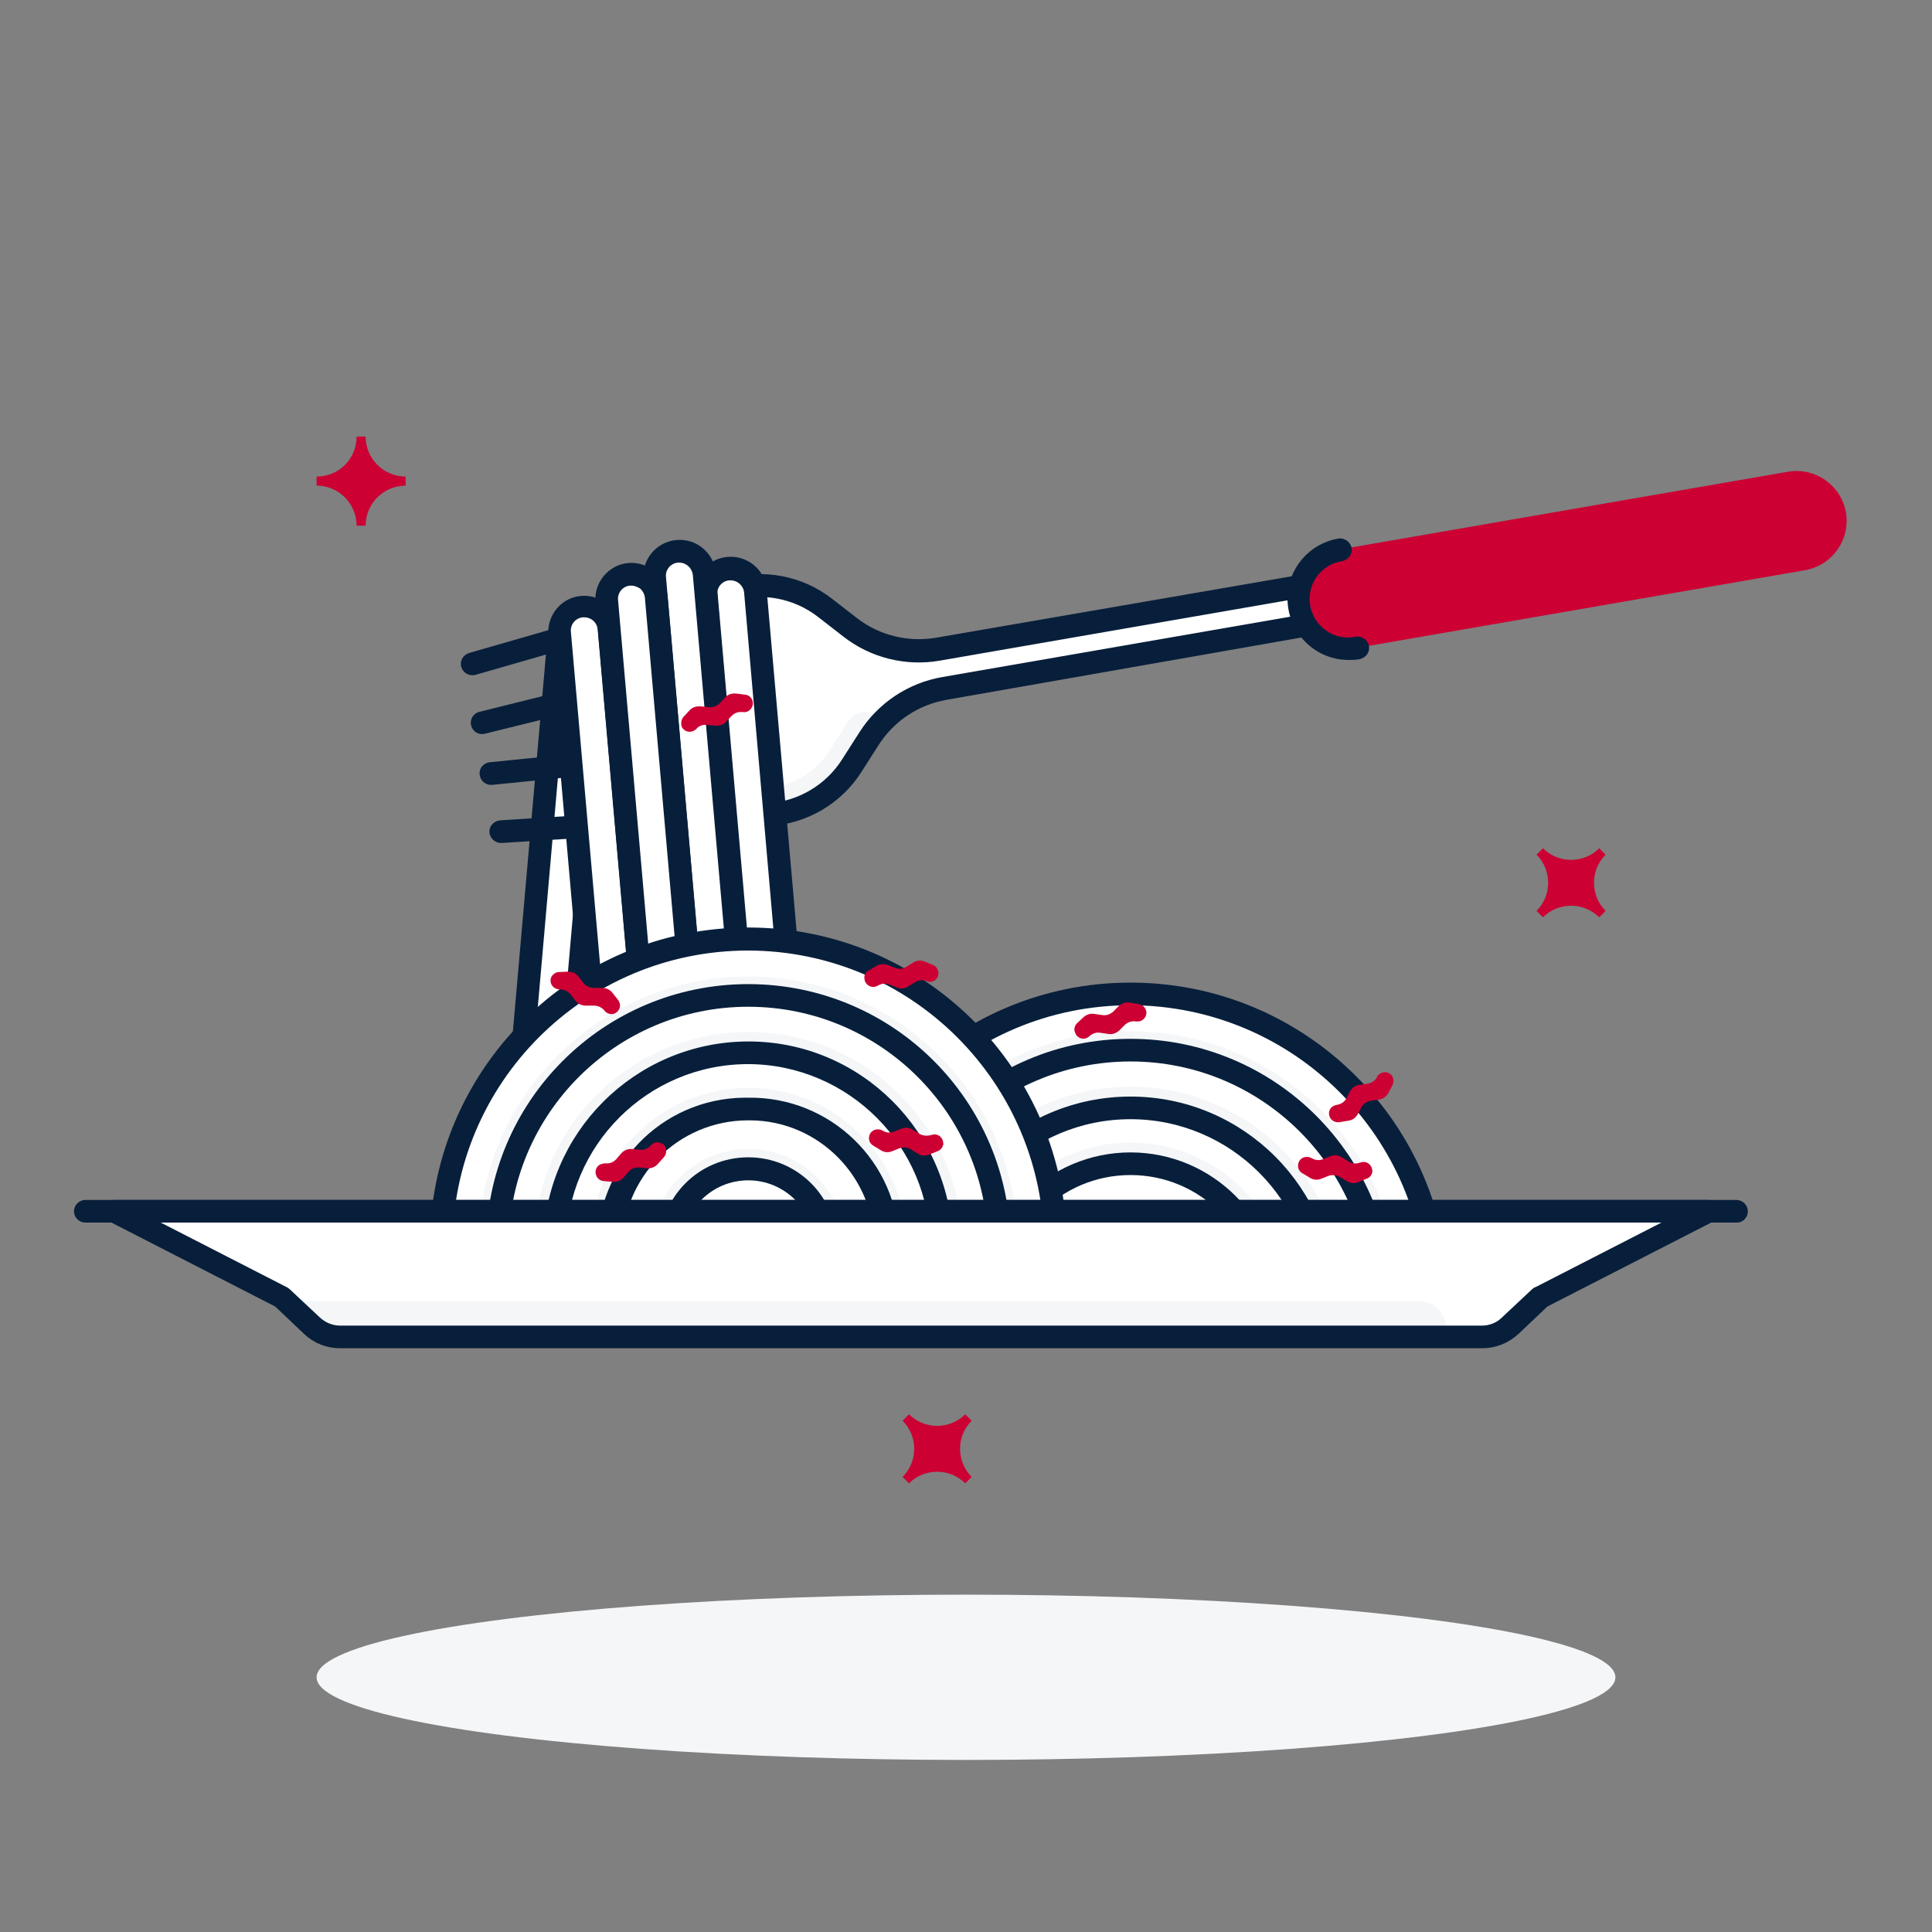
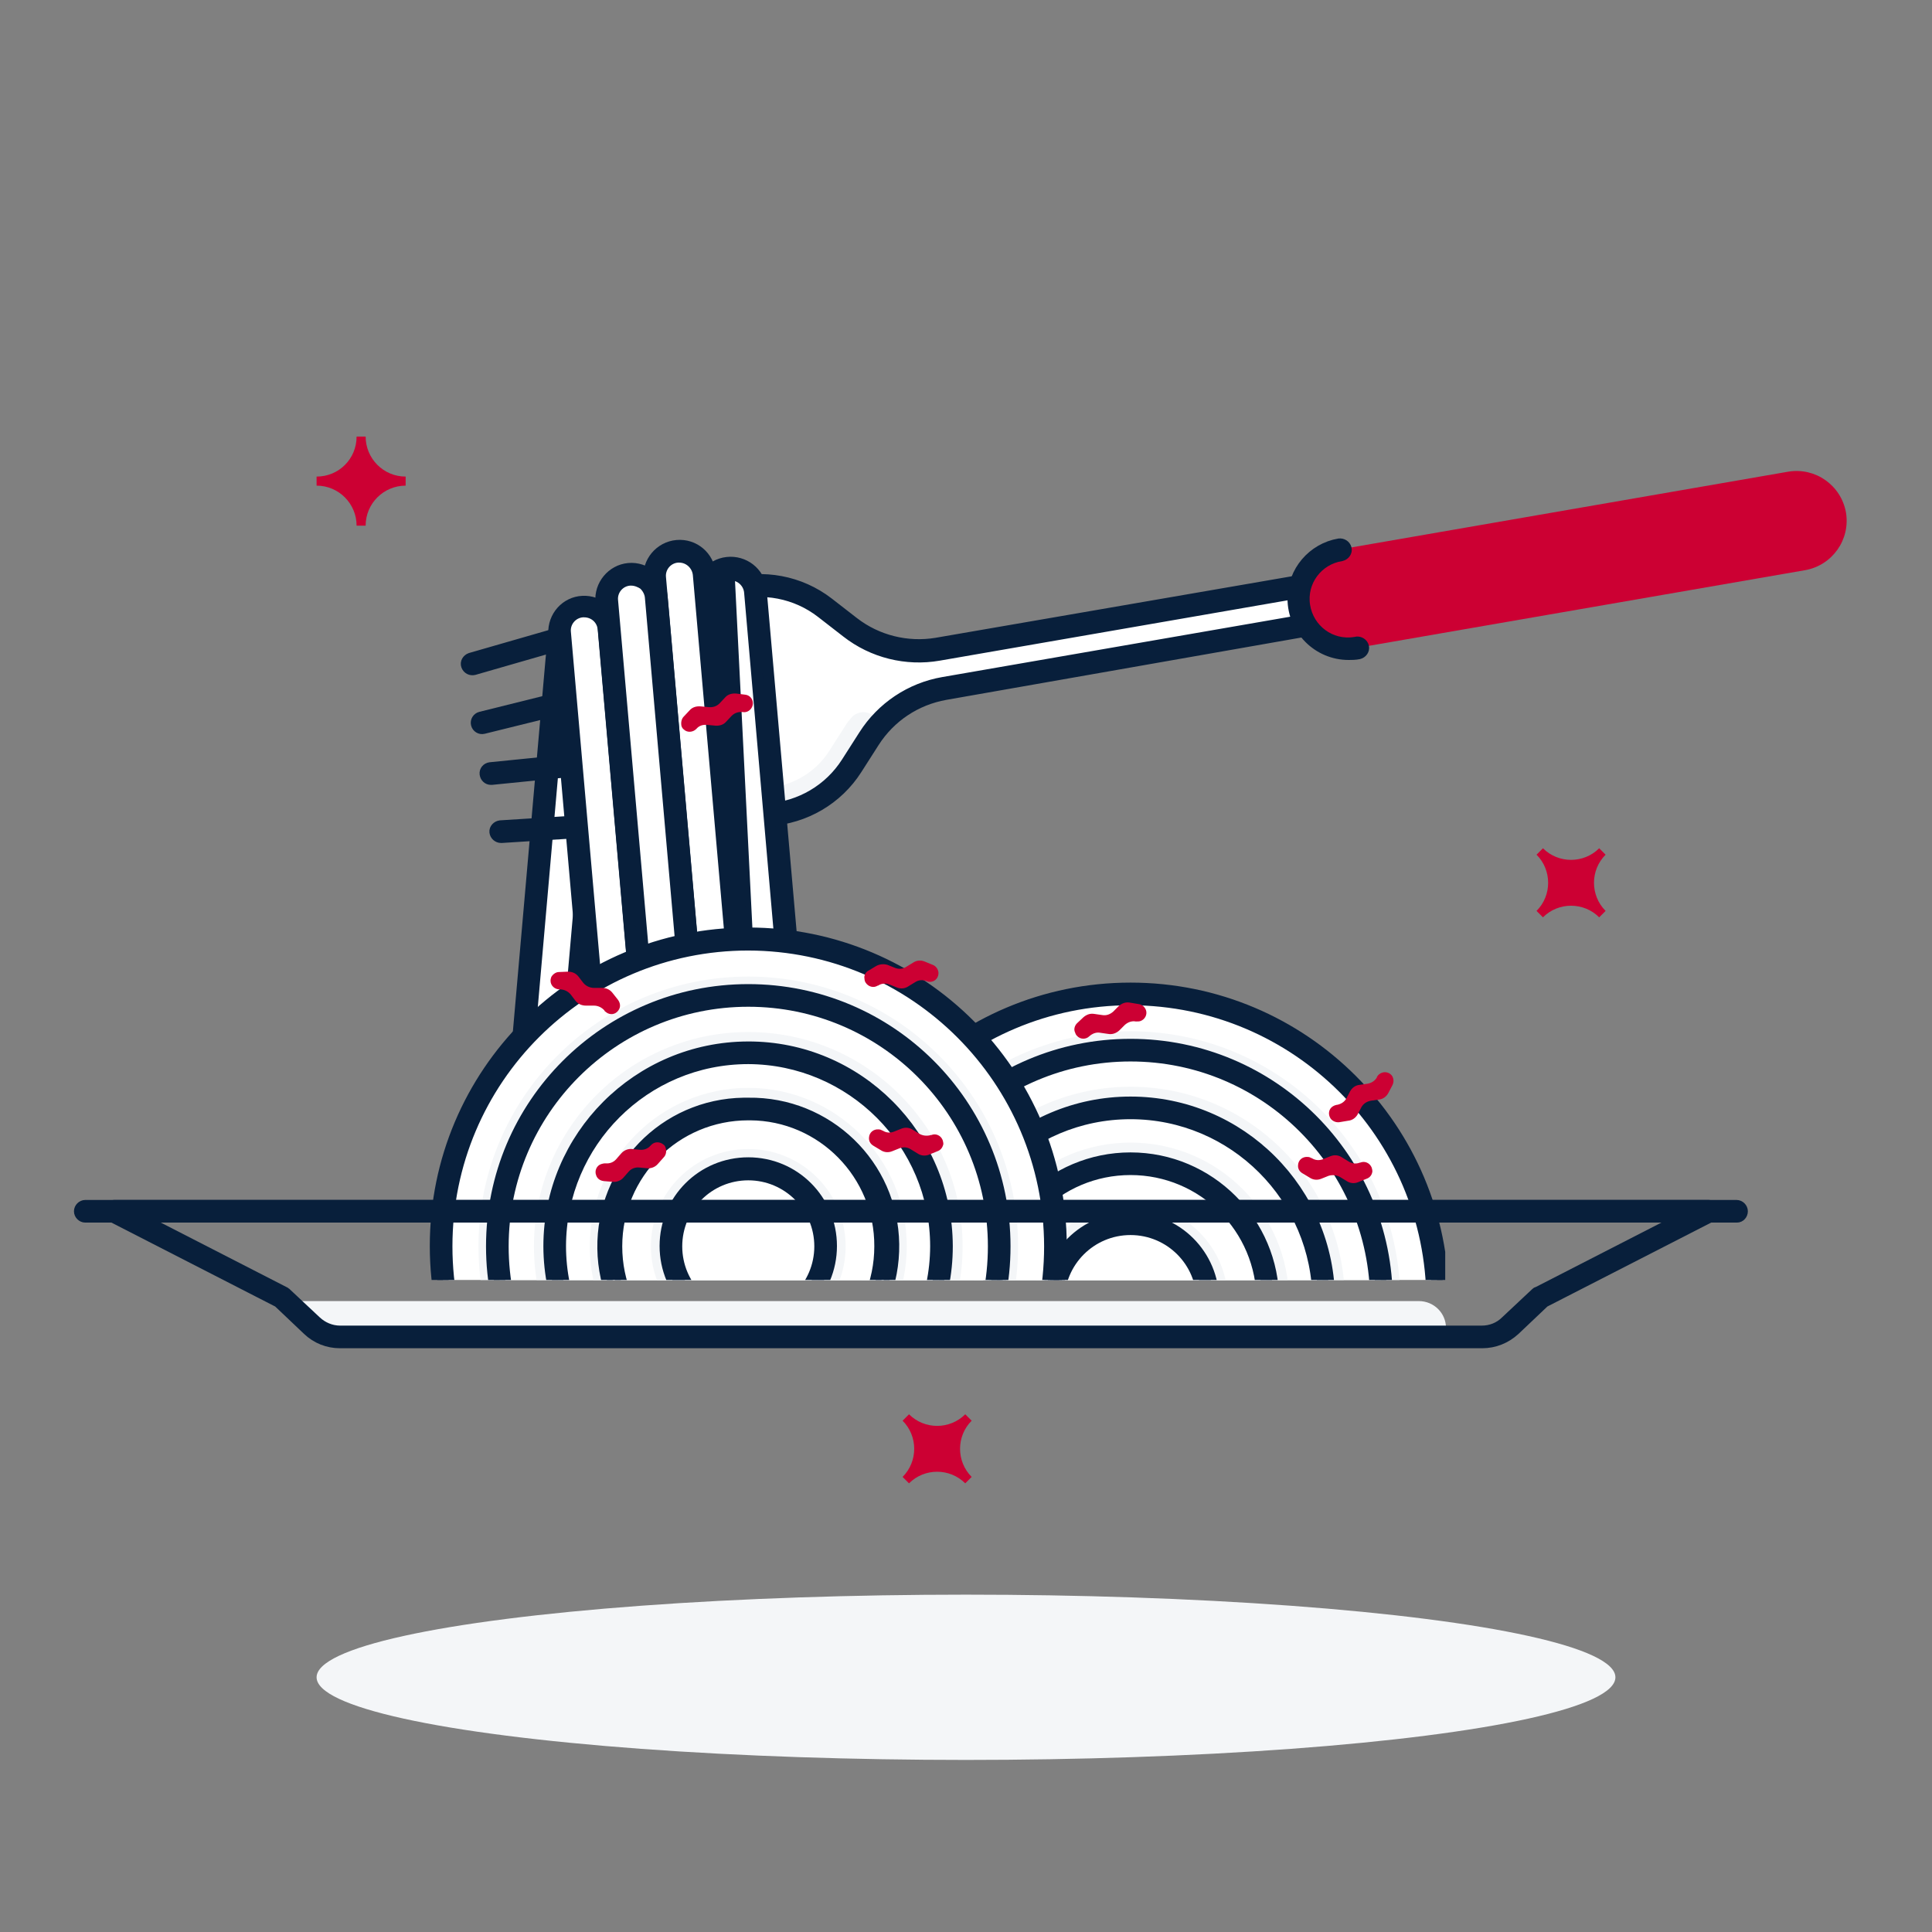
<svg xmlns="http://www.w3.org/2000/svg" xmlns:xlink="http://www.w3.org/1999/xlink" version="1.0" id="Layer_1" x="0px" y="0px" viewBox="0 0 512 512" style="enable-background:new 0 0 512 512;" xml:space="preserve">
  <rect x="0" y="0" width="512" height="512" fill="#808080" stroke="none" />
  <style type="text/css">
	.st0{fill:#FFFFFF;}
	.st1{fill:#081F3B;stroke:#081F3B;stroke-width:3;stroke-miterlimit:10;}
	.st2{fill:#F4F6F8;}
	.st3{fill:#CC0033;}
	.st4{clip-path:url(#SVGID_00000019678417494314480460000007005394261975689104_);}
</style>
  <path class="st0" d="M142,314L142,314c-3.6-0.3-6.3-3.5-6-7.1l11.6-132.2c0.3-3.6,3.5-6.3,7.1-6l0,0c3.6,0.3,6.3,3.5,6,7.1  L149.2,308C148.8,311.6,145.6,314.3,142,314z" />
  <path class="st1" d="M142.6,315.5c-0.2,0-0.5,0-0.7,0c-4.4-0.4-7.7-4.3-7.4-8.8l11.6-132.3c0.2-4.5,4.1-7.9,8.5-7.6  c4.5,0.2,7.9,4.1,7.6,8.5c0,0.2,0,0.3,0,0.5l-11.6,132.2C150.3,312.3,146.8,315.5,142.6,315.5L142.6,315.5z M154.2,170.1  c-2.6,0-4.8,2-5.1,4.6L137.5,307c-0.2,2.8,1.8,5.3,4.6,5.5l0,0c2.8,0.3,5.3-1.8,5.5-4.6c0,0,0,0,0,0l11.6-132.2  c0.2-2.8-1.8-5.3-4.6-5.5L154.2,170.1z" />
  <path class="st0" d="M203.8,215.9c9-0.6,17.2-5.4,22-13l4.6-7.2c4.5-7,11.7-11.8,19.9-13.3L355,164.4l-1.8-10.3l-104.8,18.1  c-8.2,1.4-16.6-0.7-23.2-5.8l-6.7-5.2c-7.1-5.5-16.4-7.3-25-4.8" />
  <path class="st2" d="M224.3,191.9l-4.6,7.2c-3.6,5.6-9.7,9.2-16.4,9.7l-49.5,3.1c-2.4,0.2-4.2,2.2-4,4.6c0,0.1,0,0.3,0.1,0.4  l0.4,2.4l53.5-3.4c9-0.6,17.2-5.4,22-13l4.6-7.2c0.8-1.2,1.6-2.4,2.6-3.4l0,0c-0.4-2.3-2.6-3.9-4.9-3.5c-1.1,0.2-2.1,0.8-2.7,1.7  C224.9,191,224.6,191.4,224.3,191.9z" />
  <path class="st1" d="M132.8,221.9c-0.8,0-1.5-0.6-1.6-1.4s0.6-1.5,1.4-1.6l71-4.5c8.5-0.6,16.2-5.1,20.8-12.3l4.6-7.2  c4.7-7.4,12.3-12.5,21-14l103.2-17.9l-1.2-7.3l-103.2,17.9c-8.6,1.5-17.5-0.7-24.4-6.1l-6.7-5.2c-6.7-5.2-15.5-6.9-23.7-4.6  l-68.4,19.7c-0.8,0.2-1.6-0.2-1.9-1s0.2-1.6,1-1.9l0,0l68.4-19.7c9.1-2.6,18.9-0.8,26.4,5l6.7,5.2c6.2,4.8,14.2,6.8,22,5.5  l104.8-18.1c0.4-0.1,0.8,0,1.1,0.2c0.3,0.2,0.6,0.6,0.6,1l1.8,10.3c0.1,0.8-0.4,1.6-1.2,1.7L250.5,184c-7.8,1.4-14.6,5.9-18.9,12.6  l-4.6,7.2c-5.1,8-13.7,13-23.1,13.6l-71,4.5H132.8z" />
  <path class="st3" d="M344.3,160.9L344.3,160.9c-1.2-7.2,3.6-14,10.8-15.3L473.9,125c7.2-1.2,14,3.6,15.3,10.8v0  c1.2,7.2-3.6,14-10.8,15.3l-118.8,20.6C352.4,172.9,345.6,168.1,344.3,160.9z" />
  <path class="st1" d="M130.1,206.5c-0.8,0-1.4-0.6-1.5-1.4c-0.1-0.8,0.5-1.5,1.3-1.6c0,0,0,0,0,0l64.7-6.5c1-0.1,1.8-0.5,2.4-1.3  c0.6-0.7,0.8-1.7,0.6-2.6l-2.3-13c-0.3-1.8-2.1-3.1-3.9-2.7c-0.1,0-0.2,0-0.2,0L128.1,193c-0.8,0.2-1.6-0.3-1.8-1.1  c-0.2-0.8,0.3-1.6,1.1-1.8l63.1-15.7c3.4-0.8,6.9,1.2,7.7,4.7c0,0.1,0.1,0.3,0.1,0.4l2.3,13c0.6,3.5-1.7,6.8-5.2,7.4  c-0.1,0-0.3,0-0.4,0.1l-64.7,6.5L130.1,206.5z" />
  <path class="st1" d="M357.4,173.4c-8.1,0-14.7-6.6-14.7-14.8c0-7.1,5.2-13.2,12.2-14.4c0.8-0.1,1.6,0.4,1.8,1.2s-0.4,1.6-1.2,1.8  c-6.4,1-10.8,6.9-9.8,13.3s6.9,10.8,13.3,9.8c0.2,0,0.3-0.1,0.5-0.1c0.8-0.1,1.6,0.4,1.8,1.2s-0.4,1.6-1.2,1.8  C359.1,173.4,358.2,173.4,357.4,173.4z" />
  <path class="st0" d="M154.3,160.6L154.3,160.6c3.6-0.3,6.8,2.4,7.1,6L173,298.9c0.3,3.6-2.4,6.8-6,7.1l0,0c-3.6,0.3-6.8-2.4-7.1-6  l-11.6-132.2C148,164.1,150.6,161,154.3,160.6z" />
  <path class="st1" d="M166.4,307.5c-4.2,0-7.6-3.2-8-7.4l-11.6-132.2c-0.2-4.5,3.2-8.3,7.6-8.5c4.3-0.2,8,2.9,8.5,7.1l11.6,132.2  c0.4,4.4-2.9,8.4-7.4,8.8l0,0C166.9,307.5,166.6,307.5,166.4,307.5z M154.8,162.1h-0.4c-2.8,0.2-4.9,2.7-4.6,5.5l11.6,132.2  c0.1,1.3,0.8,2.6,1.8,3.5c1,0.9,2.4,1.3,3.7,1.2l0,0c2.8-0.2,4.9-2.7,4.6-5.5l-11.6-132.2C159.7,164.1,157.5,162.1,154.8,162.1z" />
  <path class="st0" d="M193.1,150.8L193.1,150.8c3.6-0.3,6.8,2.4,7.1,6l11.6,132.2c0.3,3.6-2.4,6.8-6,7.1l0,0c-3.6,0.3-6.8-2.4-7.1-6  L187.1,158C186.8,154.3,189.4,151.1,193.1,150.8z" />
-   <path class="st1" d="M205.2,297.7c-4.2,0-7.6-3.2-8-7.4l-11.6-132.2c-0.5-4.4,2.6-8.5,7.1-9c4.4-0.5,8.5,2.6,9,7.1  c0,0.2,0,0.3,0,0.5l11.6,132.2c0.4,4.4-2.9,8.4-7.3,8.8l0,0L205.2,297.7z M205.8,296.2L205.8,296.2z M193.6,152.3  c-0.1,0-0.3,0-0.4,0c-2.8,0.2-4.9,2.7-4.6,5.5c0,0,0,0,0,0L200.1,290c0.2,2.8,2.7,4.9,5.5,4.6c0,0,0,0,0,0c2.8-0.2,4.9-2.7,4.6-5.5  L198.7,157C198.5,154.4,196.3,152.3,193.6,152.3z" />
+   <path class="st1" d="M205.2,297.7c-4.2,0-7.6-3.2-8-7.4l-11.6-132.2c-0.5-4.4,2.6-8.5,7.1-9c4.4-0.5,8.5,2.6,9,7.1  c0,0.2,0,0.3,0,0.5l11.6,132.2c0.4,4.4-2.9,8.4-7.3,8.8l0,0L205.2,297.7z M205.8,296.2L205.8,296.2z M193.6,152.3  c-0.1,0-0.3,0-0.4,0c0,0,0,0,0,0L200.1,290c0.2,2.8,2.7,4.9,5.5,4.6c0,0,0,0,0,0c2.8-0.2,4.9-2.7,4.6-5.5  L198.7,157C198.5,154.4,196.3,152.3,193.6,152.3z" />
  <path class="st0" d="M179.4,146.1L179.4,146.1c3.6-0.3,6.8,2.4,7.1,6l11.6,132.2c0.3,3.6-2.4,6.8-6,7.1l0,0c-3.6,0.3-6.8-2.4-7.1-6  l-11.6-132.2C173.1,149.6,175.8,146.4,179.4,146.1z" />
  <path class="st1" d="M191.6,293c-4.2,0-7.6-3.2-8-7.4L172,153.4c-0.4-4.4,2.9-8.4,7.4-8.8s8.4,2.9,8.8,7.4l11.6,132.2  c0.4,4.4-2.9,8.4-7.4,8.8l0,0L191.6,293z M180,147.6h-0.4c-2.8,0.2-4.9,2.7-4.6,5.5l11.6,132.2c0.2,2.8,2.7,4.9,5.5,4.6l0,0  c2.8-0.2,4.9-2.7,4.6-5.5l-11.6-132.2C184.8,149.6,182.6,147.6,180,147.6z" />
  <path class="st0" d="M166.7,152.3L166.7,152.3c3.6-0.3,6.8,2.4,7.1,6l11.6,132.2c0.3,3.6-2.4,6.8-6,7.1l0,0c-3.6,0.3-6.8-2.4-7.1-6  l-11.6-132.2C160.4,155.8,163.1,152.6,166.7,152.3z" />
  <path class="st1" d="M178.9,299.1c-4.2,0-7.6-3.2-8-7.4l-11.6-132.2c-0.4-4.4,2.9-8.4,7.3-8.8s8.4,2.9,8.8,7.3l11.6,132.2  c0.4,4.4-2.9,8.4-7.4,8.8L178.9,299.1z M167.3,153.7h-0.4c-2.8,0.2-4.9,2.7-4.6,5.5l11.6,132.2c0.2,2.8,2.7,4.9,5.5,4.6l0,0  c2.8-0.2,4.9-2.7,4.6-5.5l-11.6-132.2c-0.1-1.3-0.8-2.6-1.8-3.5C169.7,154.2,168.5,153.7,167.3,153.7z" />
  <g>
    <defs>
      <rect id="SVGID_1_" x="111.9" y="244.9" width="271.1" height="94.3" />
    </defs>
    <clipPath id="SVGID_00000007416930472380544890000003554653435532891014_">
      <use xlink:href="#SVGID_1_" style="overflow:visible;" />
    </clipPath>
    <g style="clip-path:url(#SVGID_00000007416930472380544890000003554653435532891014_);">
      <circle class="st0" cx="299.6" cy="344.8" r="81.4" />
      <path class="st1" d="M299.6,427.7c-45.8,0-82.9-37.1-82.9-82.9c0-45.8,37.1-82.9,82.9-82.9c45.8,0,82.9,37.1,82.9,82.9    c0,0,0,0,0,0C382.4,390.5,345.3,427.6,299.6,427.7z M299.6,264.9c-44.1,0-79.9,35.7-79.9,79.9c0,44.1,35.7,79.9,79.9,79.9    c44.1,0,79.9-35.7,79.9-79.9c0,0,0,0,0,0C379.4,300.7,343.7,265,299.6,264.9z" />
      <circle class="st2" cx="299.6" cy="344.8" r="71.5" />
      <circle class="st0" cx="299.6" cy="344.8" r="66.5" />
      <path class="st1" d="M299.6,412.8c-37.6,0-68-30.4-68-68s30.4-68,68-68s68,30.4,68,68l0,0C367.5,382.3,337.1,412.7,299.6,412.8z     M299.6,279.8c-35.9,0-65,29.1-65,65s29.1,65,65,65s65-29.1,65-65l0,0C364.5,308.9,335.5,279.8,299.6,279.8L299.6,279.8z" />
      <circle class="st2" cx="299.6" cy="344.8" r="56.8" />
      <circle class="st0" cx="299.6" cy="344.8" r="51.2" />
      <path class="st1" d="M299.6,397.5c-29.1,0-52.7-23.6-52.7-52.7c0-29.1,23.6-52.7,52.7-52.7s52.7,23.6,52.7,52.7c0,0,0,0,0,0    C352.3,373.9,328.7,397.5,299.6,397.5z M299.6,295.1c-27.5,0-49.7,22.3-49.7,49.7c0,27.5,22.3,49.7,49.7,49.7s49.7-22.3,49.7-49.7    c0,0,0,0,0,0C349.3,317.4,327,295.1,299.6,295.1z" />
      <circle class="st2" cx="299.6" cy="344.8" r="42" />
      <circle class="st0" cx="299.6" cy="344.8" r="36.4" />
      <path class="st1" d="M299.6,382.7c-20.9,0-37.9-17-37.9-37.9s17-37.9,37.9-37.9s37.9,17,37.9,37.9c0,0,0,0,0,0    C337.5,365.7,320.5,382.7,299.6,382.7z M299.6,309.9c-19.3,0-34.9,15.6-34.9,34.9s15.6,34.9,34.9,34.9s34.9-15.6,34.9-34.9v0    C334.5,325.5,318.9,309.9,299.6,309.9z" />
      <circle class="st2" cx="299.6" cy="344.8" r="25.8" />
      <circle class="st0" cx="299.6" cy="344.8" r="20.5" />
      <path class="st1" d="M299.6,366.8c-12.2,0-22-9.8-22-22s9.8-22,22-22s22,9.8,22,22S311.7,366.8,299.6,366.8z M299.6,325.8    c-10.5,0-19,8.5-19,19s8.5,19,19,19s19-8.5,19-19l0,0C318.6,334.3,310.1,325.8,299.6,325.8L299.6,325.8L299.6,325.8z" />
      <circle class="st0" cx="198.3" cy="330.3" r="81.4" />
      <path class="st1" d="M198.3,413.1c-45.8,0-82.9-37.1-82.9-82.9s37.1-82.9,82.9-82.9s82.9,37.1,82.9,82.9c0,0,0,0,0,0    C281.1,376,244,413.1,198.3,413.1z M198.3,250.4c-44.1,0-79.9,35.7-79.9,79.9s35.7,79.9,79.9,79.9s79.9-35.7,79.9-79.9    c0,0,0,0,0,0C278.1,286.2,242.4,250.5,198.3,250.4z" />
      <circle class="st2" cx="198.3" cy="330.3" r="71.5" />
      <circle class="st0" cx="198.3" cy="330.3" r="66.5" />
      <path class="st1" d="M198.3,398.3c-37.6,0-68-30.4-68-68s30.4-68,68-68s68,30.4,68,68l0,0C266.3,367.8,235.8,398.2,198.3,398.3z     M198.3,265.3c-35.9,0-65,29.1-65,65s29.1,65,65,65s65-29.1,65-65l0,0C263.3,294.4,234.2,265.3,198.3,265.3z" />
      <circle class="st2" cx="198.3" cy="330.3" r="56.8" />
      <circle class="st0" cx="198.3" cy="330.3" r="51.2" />
      <path class="st1" d="M198.3,383c-29.1,0-52.7-23.6-52.8-52.7c0-29.1,23.6-52.7,52.7-52.8s52.7,23.6,52.8,52.7c0,0,0,0,0,0.1    C251,359.4,227.4,383,198.3,383z M198.3,280.5c-27.5,0-49.7,22.2-49.8,49.7c0,27.5,22.2,49.7,49.7,49.8s49.7-22.2,49.8-49.7    c0,0,0,0,0,0C248,302.9,225.7,280.6,198.3,280.5L198.3,280.5z" />
      <circle class="st2" cx="198.3" cy="330.3" r="42" />
      <circle class="st0" cx="198.3" cy="330.3" r="36.4" />
      <path class="st1" d="M198.3,368.2L198.3,368.2c-20.9,0.3-38.2-16.3-38.5-37.3s16.3-38.2,37.3-38.5c0.4,0,0.8,0,1.2,0l0,0    c20.9-0.3,38.2,16.3,38.5,37.3s-16.3,38.2-37.3,38.5C199.1,368.2,198.7,368.2,198.3,368.2z M198.3,295.4    c-19.3,0-34.9,15.6-34.9,34.9s15.6,34.9,34.9,34.9s34.9-15.6,34.9-34.9c0,0,0,0,0,0c0.1-19.1-15.3-34.8-34.4-34.9    C198.6,295.4,198.5,295.4,198.3,295.4L198.3,295.4z" />
      <circle class="st2" cx="198.3" cy="330.3" r="25.8" />
      <circle class="st0" cx="198.3" cy="330.3" r="20.5" />
      <path class="st1" d="M198.3,352.2c-12.2,0-22-9.8-22-22s9.8-22,22-22s22,9.8,22,22S210.5,352.2,198.3,352.2z M198.3,311.3    c-10.5,0-19,8.5-19,19s8.5,19,19,19s19-8.5,19-19S208.8,311.3,198.3,311.3L198.3,311.3z" />
    </g>
  </g>
-   <path class="st0" d="M30.1,321l44.5,22.8l8,7.5c2,1.9,4.7,3,7.5,3h302.7c2.8,0,5.5-1.1,7.5-3l8-7.5l44.5-22.8H30.1z" />
  <path class="st2" d="M376,344.8H75.7l7,6.6c2,1.9,4.7,3,7.5,3h293v-2.5C383.2,348,380,344.8,376,344.8  C376.1,344.8,376,344.8,376,344.8z" />
  <path class="st1" d="M392.8,355.8H90.1c-3.2,0-6.2-1.2-8.5-3.4l-7.8-7.4l-44.3-22.7c-0.7-0.4-1-1.3-0.6-2c0.3-0.5,0.8-0.8,1.3-0.8  h422.6c0.8,0,1.5,0.7,1.5,1.5c0,0.6-0.3,1.1-0.8,1.3l-44.3,22.7l-7.8,7.4C399,354.6,396,355.8,392.8,355.8z M36.4,322.5l39,20  c0.1,0.1,0.2,0.2,0.3,0.2l8,7.5c1.7,1.6,4,2.6,6.4,2.6h302.6c2.4,0,4.7-0.9,6.4-2.6l8-7.5c0.1-0.1,0.2-0.2,0.4-0.2l39-20H36.4z" />
  <path class="st1" d="M460.3,322.5H22.6c-0.8,0-1.5-0.7-1.5-1.5s0.7-1.5,1.5-1.5h437.6c0.8,0,1.5,0.7,1.5,1.5  S461.1,322.5,460.3,322.5L460.3,322.5z" />
  <path class="st3" d="M181.2,189.9l1.6-1.7c0.7-0.8,1.8-1.1,2.9-1l2.1,0.2c1.1,0.1,2.1-0.2,2.9-1l1.5-1.6c0.7-0.8,1.8-1.1,2.9-1  l2.4,0.3c0.9,0.1,1.6,0.7,1.9,1.5l0,0c0.4,1.2-0.2,2.5-1.4,3c-0.3,0.1-0.7,0.2-1.1,0.1h-0.1c-1.1-0.1-2.1,0.2-2.9,1l-1.5,1.6  c-0.7,0.8-1.8,1.1-2.9,1l-2.1-0.2c-1.1-0.1-2.1,0.2-2.8,1l-0.1,0.1c-0.9,0.9-2.4,1-3.3,0.1c-0.3-0.2-0.5-0.6-0.6-0.9l0,0  C180.4,191.5,180.6,190.5,181.2,189.9z" />
  <path class="st3" d="M148.1,257.6l2.4-0.1c1.1,0,2.1,0.4,2.8,1.3l1.3,1.7c0.7,0.8,1.7,1.3,2.8,1.3h2.1c1.1,0,2.1,0.4,2.8,1.3  l1.5,1.9c0.5,0.7,0.7,1.6,0.3,2.4l0,0c-0.6,1.2-1.9,1.7-3.1,1.1c-0.3-0.2-0.6-0.4-0.8-0.6v-0.1c-0.7-0.8-1.7-1.3-2.8-1.3l-2.1,0  c-1.1,0-2.1-0.4-2.8-1.3l-1.3-1.7c-0.7-0.8-1.7-1.3-2.8-1.3h-0.1c-1.3,0-2.4-1-2.4-2.3c0-0.4,0.1-0.7,0.2-1l0,0  C146.5,258.2,147.3,257.6,148.1,257.6z" />
  <path class="st3" d="M285.4,271.2l1.7-1.6c0.8-0.7,1.8-1.1,2.9-0.9l2.1,0.3c1.1,0.2,2.1-0.2,2.9-0.9l1.5-1.5  c0.8-0.7,1.8-1.1,2.9-0.9l2.4,0.4c0.9,0.1,1.6,0.8,1.9,1.6l0,0c0.4,1.2-0.3,2.5-1.5,2.9c-0.3,0.1-0.7,0.1-1.1,0.1h-0.1  c-1.1-0.2-2.1,0.2-2.9,0.9l-1.5,1.5c-0.8,0.7-1.8,1.1-2.9,0.9l-2.1-0.3c-1.1-0.2-2.1,0.2-2.9,0.9l0,0c-0.9,0.9-2.4,0.9-3.3-0.1  c-0.3-0.3-0.4-0.6-0.5-0.9l0,0C284.5,272.8,284.8,271.8,285.4,271.2z" />
  <path class="st3" d="M230.2,257.2l2-1.2c0.9-0.5,2-0.6,3-0.3l2,0.8c1,0.4,2.1,0.3,3-0.3l1.8-1.1c0.9-0.6,2-0.7,3-0.3l2.2,0.9  c0.8,0.3,1.4,1.1,1.5,2l0,0c0.1,1.3-0.8,2.4-2.1,2.5c-0.4,0-0.7,0-1-0.2h-0.1c-1-0.4-2.1-0.3-3,0.3l-1.8,1.1c-0.9,0.6-2,0.7-3,0.3  l-2-0.8c-1-0.4-2.1-0.3-3,0.3h-0.1c-1.1,0.7-2.5,0.3-3.2-0.8c-0.2-0.3-0.3-0.7-0.3-1l0,0C228.9,258.5,229.4,257.6,230.2,257.2z" />
  <path class="st3" d="M369,287.6l-1.1,2.1c-0.5,0.9-1.4,1.6-2.5,1.7l-2.1,0.3c-1.1,0.2-2,0.8-2.5,1.7l-1,1.9  c-0.5,0.9-1.4,1.6-2.5,1.7l-2.4,0.4c-0.9,0.1-1.8-0.3-2.3-1l0,0c-0.7-1.1-0.5-2.5,0.6-3.2c0.3-0.2,0.6-0.3,1-0.4h0.1  c1.1-0.2,2-0.8,2.5-1.7l1-1.9c0.5-0.9,1.4-1.6,2.5-1.7l2.1-0.3c1.1-0.2,2-0.8,2.5-1.7v-0.1c0.6-1.1,2-1.6,3.2-1  c0.3,0.2,0.6,0.4,0.8,0.7l0,0C369.4,285.9,369.4,286.8,369,287.6z" />
  <path class="st3" d="M362.1,312.4l-2.2,0.9c-1,0.4-2.1,0.3-3-0.3l-1.8-1.1c-0.9-0.5-2-0.6-3-0.3l-2,0.8c-1,0.4-2.1,0.3-3-0.3l-2-1.2  c-0.8-0.5-1.2-1.3-1.1-2.2l0,0c0.1-1.3,1.2-2.2,2.5-2.1c0.4,0,0.7,0.1,1,0.3h0.1c0.9,0.6,2,0.7,3,0.3l2-0.8c1-0.4,2.1-0.3,3,0.3  l1.8,1.1c0.9,0.6,2,0.7,3,0.3h0.1c1.2-0.5,2.5,0.1,3,1.3c0.1,0.3,0.2,0.7,0.2,1l0,0C363.6,311.4,363,312.1,362.1,312.4z" />
  <path class="st3" d="M248.4,305.1l-2.2,0.9c-1,0.4-2.1,0.3-3-0.3l-1.8-1.1c-0.9-0.6-2-0.7-3-0.3l-2,0.8c-1,0.4-2.1,0.3-3-0.3l-2-1.2  c-0.8-0.5-1.2-1.3-1.1-2.2l0,0c0.1-1.3,1.2-2.2,2.5-2.1c0.4,0,0.7,0.1,1,0.3h0.1c0.9,0.6,2,0.7,3,0.3l2-0.8c1-0.4,2.1-0.3,3,0.3  l1.8,1.1c0.9,0.5,2,0.6,3,0.3h0.1c1.2-0.5,2.5,0.1,3,1.3c0.1,0.3,0.2,0.7,0.2,1.1l0,0C249.8,304.1,249.3,304.8,248.4,305.1z" />
  <path class="st3" d="M175.9,306.7l-1.6,1.8c-0.7,0.8-1.8,1.2-2.8,1.1l-2.1-0.2c-1.1-0.1-2.1,0.3-2.8,1.1l-1.4,1.6  c-0.7,0.8-1.8,1.2-2.8,1.1l-2.4-0.2c-0.9-0.1-1.7-0.6-2-1.5l0,0c-0.5-1.2,0.1-2.6,1.3-3c0.3-0.1,0.7-0.2,1.1-0.2h0.1  c1.1,0.1,2.1-0.3,2.8-1.1l1.4-1.6c0.7-0.8,1.8-1.2,2.8-1.1l2.1,0.2c1.1,0.1,2.1-0.3,2.8-1.1l0.1-0.1c0.9-1,2.3-1,3.3-0.2  c0.3,0.2,0.5,0.5,0.6,0.9l0,0C176.7,305.1,176.5,306.1,175.9,306.7z" />
  <ellipse class="st2" cx="256" cy="444.5" rx="172.1" ry="21.9" />
  <path class="st3" d="M94.5,115.7h2.4c0,5.8,4.7,10.6,10.6,10.6c0,0,0,0,0,0v2.4c-5.8,0-10.6,4.7-10.6,10.6c0,0,0,0,0,0h-2.4  c0-5.8-4.7-10.6-10.6-10.6c0,0,0,0,0,0v-2.4C89.8,126.3,94.5,121.6,94.5,115.7C94.5,115.7,94.5,115.7,94.5,115.7z" />
  <path class="st3" d="M423.8,224.8l1.7,1.7c-4.1,4.1-4.1,10.8,0,14.9c0,0,0,0,0,0l-1.7,1.7c-4.1-4.1-10.8-4.1-14.9,0c0,0,0,0,0,0  l-1.7-1.7c4.1-4.1,4.1-10.8,0-14.9c0,0,0,0,0,0l1.7-1.7C413,228.9,419.7,228.9,423.8,224.8C423.8,224.8,423.8,224.8,423.8,224.8z" />
  <path class="st3" d="M255.8,374.8l1.7,1.7c-4.1,4.1-4.1,10.8,0,14.9c0,0,0,0,0,0l-1.7,1.7c-4.1-4.1-10.8-4.1-14.9,0c0,0,0,0,0,0  l-1.7-1.7c4.1-4.1,4.1-10.8,0-14.9c0,0,0,0,0,0l1.7-1.7C245,378.9,251.7,378.9,255.8,374.8z" />
</svg>